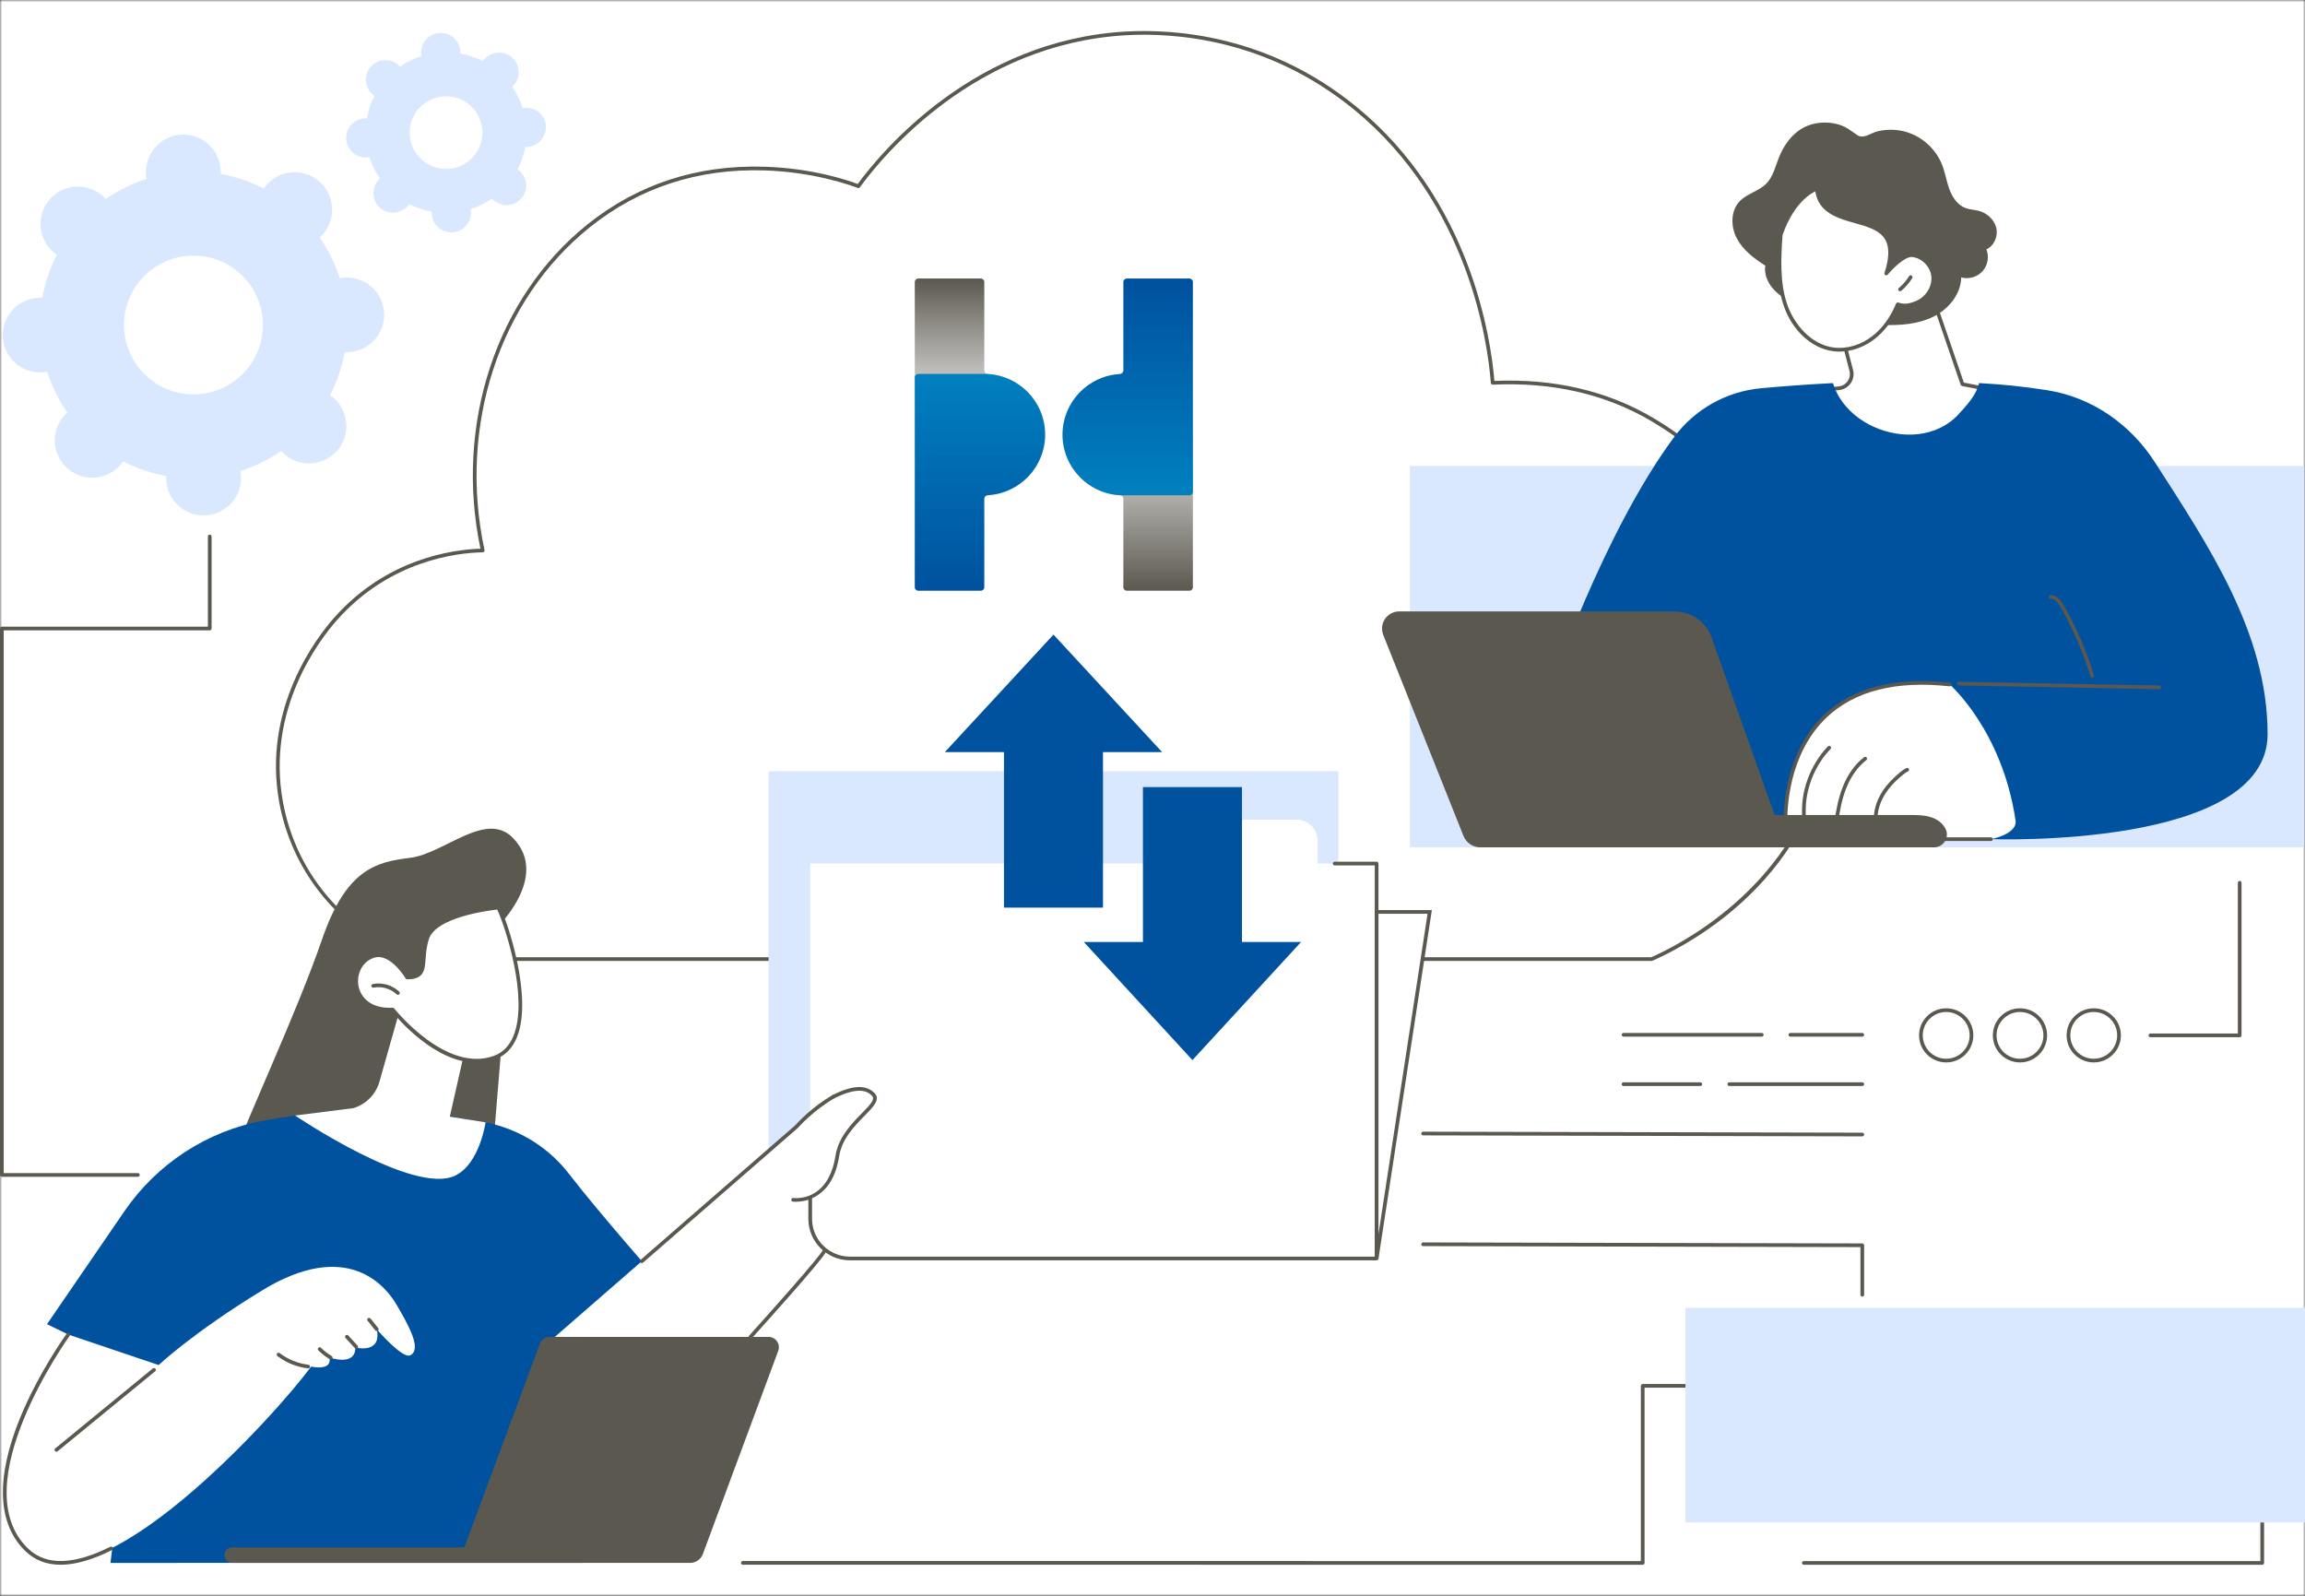
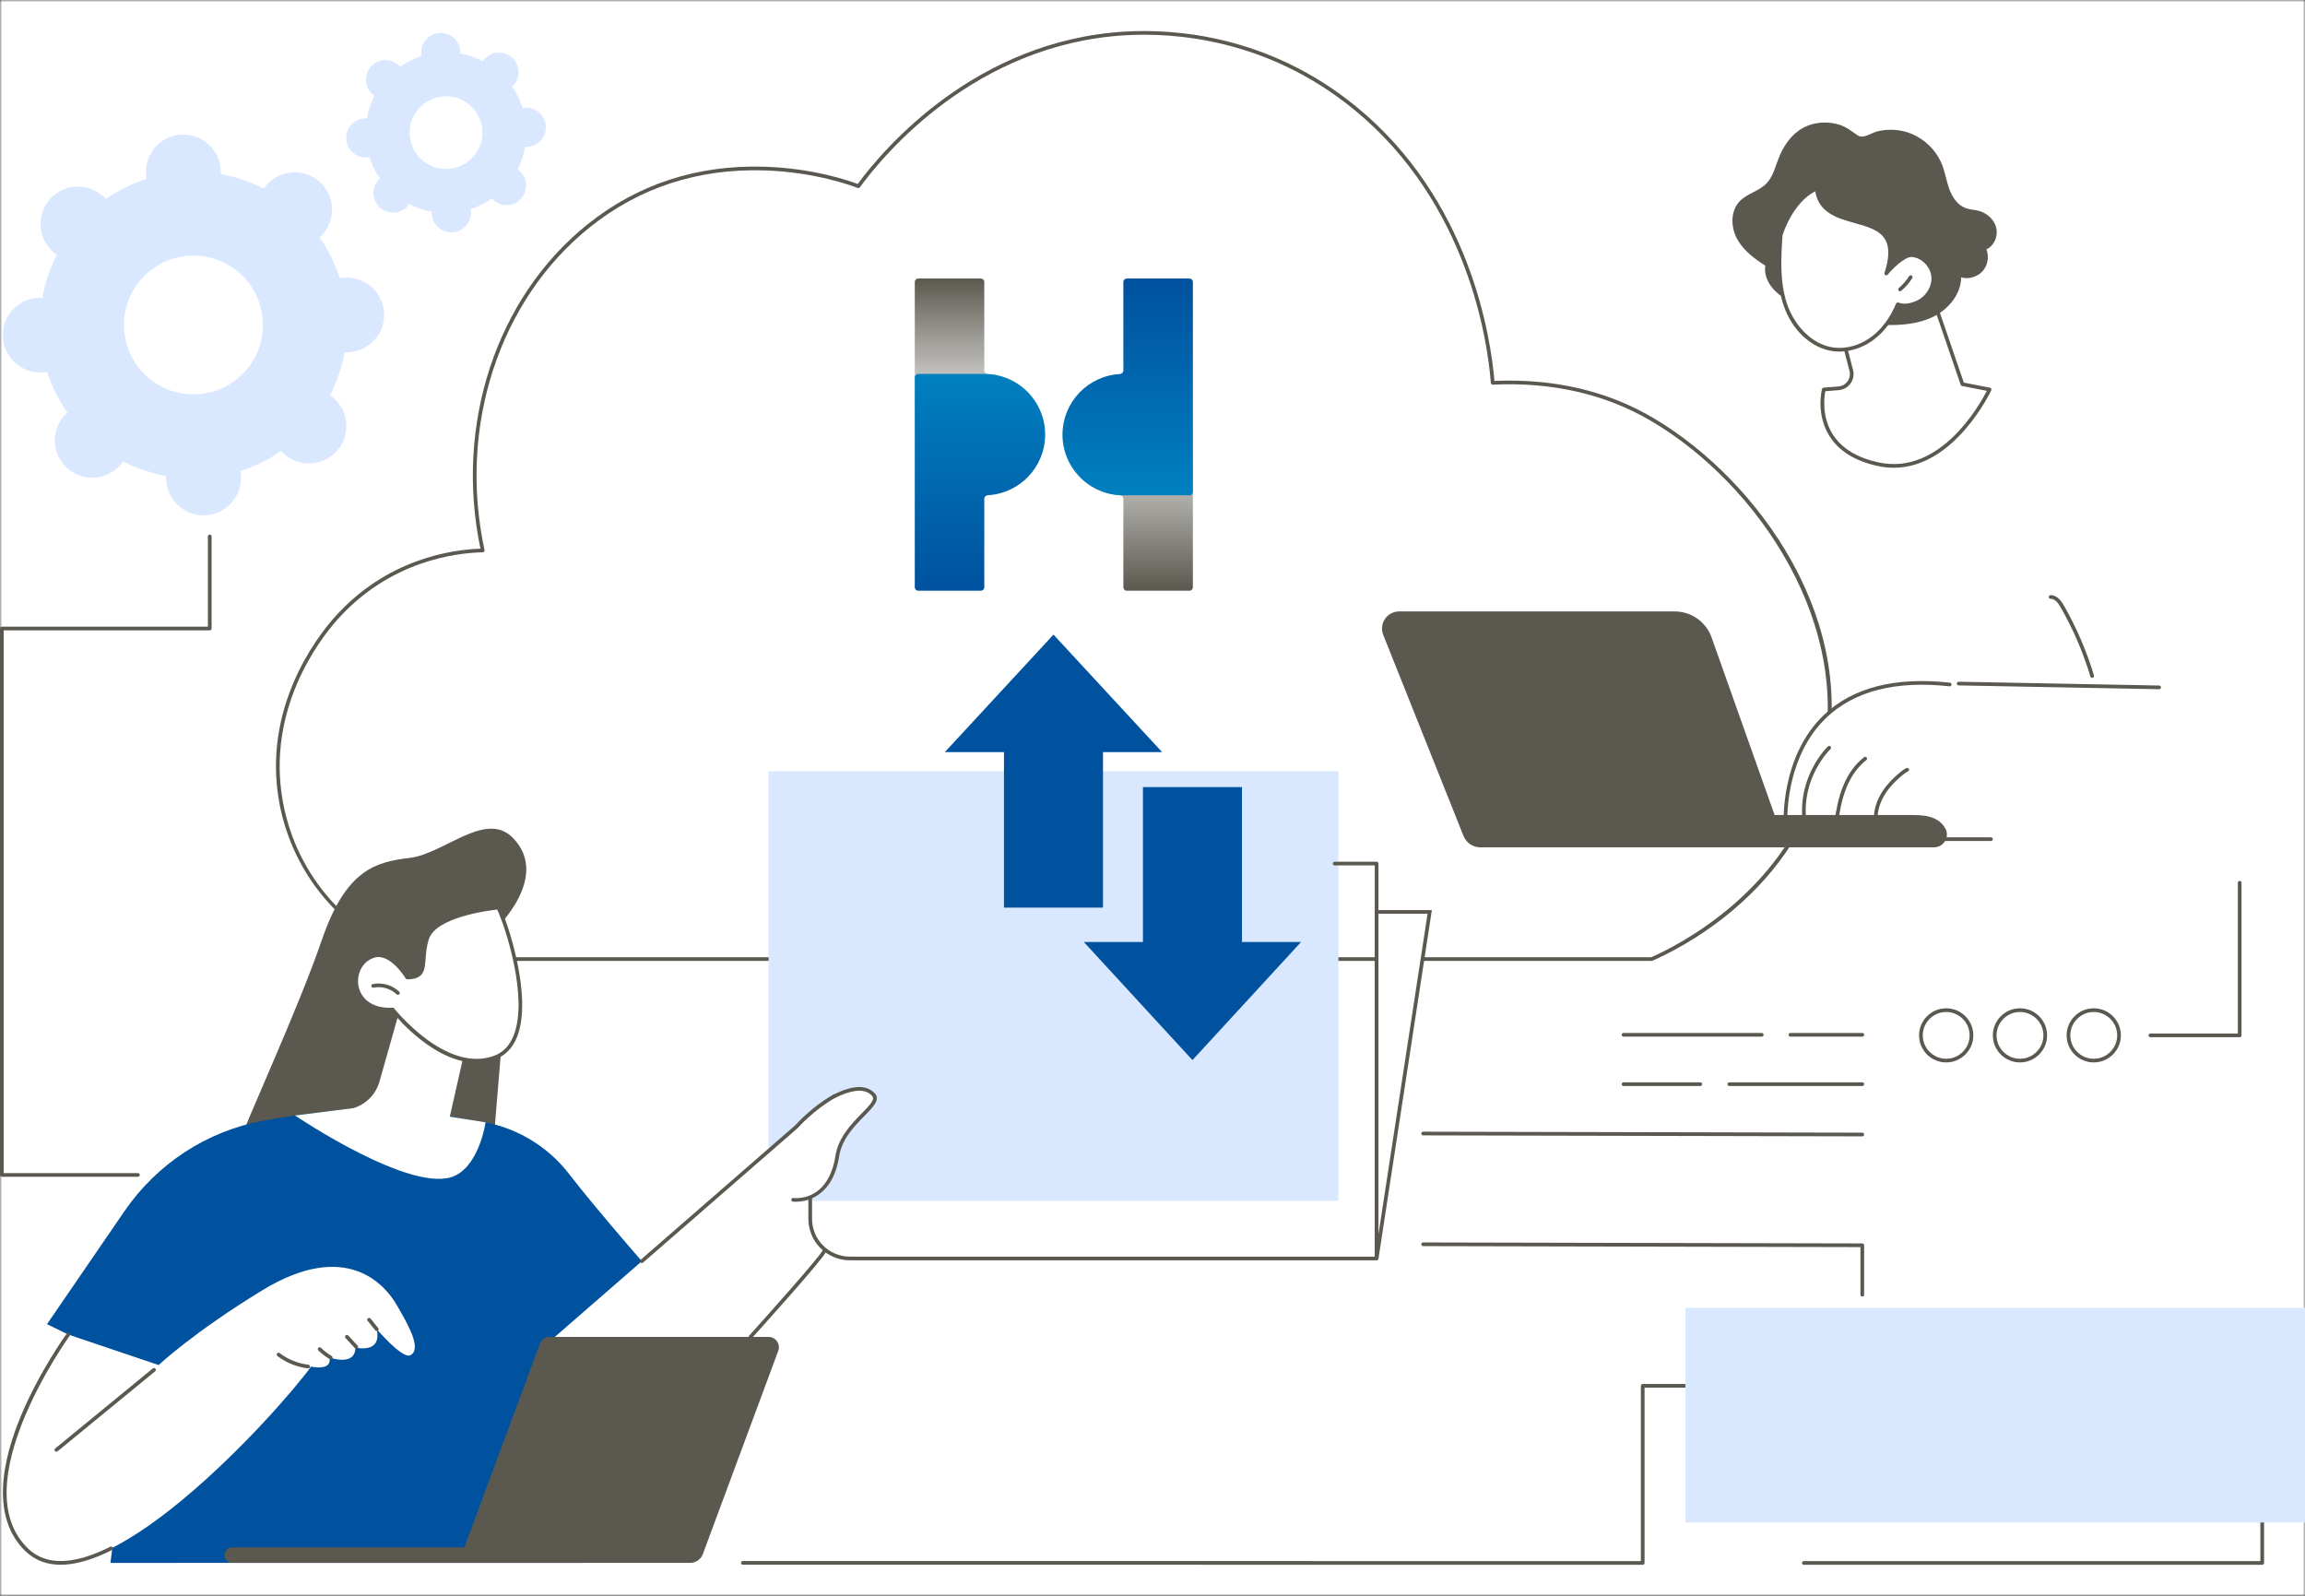
<svg xmlns="http://www.w3.org/2000/svg" width="520" height="360" viewBox="0 0 520 360" fill="none">
  <rect x="0" y="0" width="520" height="360" fill="#333333" stroke="none" />
  <mask id="mask0_2795_14451" style="mask-type:alpha" maskUnits="userSpaceOnUse" x="0" y="0" width="520" height="360">
    <rect width="520" height="360" fill="#D9D9D9" />
  </mask>
  <g mask="url(#mask0_2795_14451)">
    <rect width="520" height="360" fill="white" />
  </g>
  <g clip-path="url(#clip0_2795_14451)">
    <path d="M411.14 173.059C419.32 139.962 395.88 108.265 372.717 94.623C363.024 88.914 351.156 85.678 336.747 86.366C336.321 80.814 333.192 46.892 305.751 24.418C284.379 6.914 261.378 7.097 253.841 7.542C217.981 9.656 196.971 37.455 193.641 42.014C191.17 41.045 159.729 29.373 132.809 50.938C112.339 67.335 102.868 96.233 108.898 124.181C105.494 124.25 88.657 124.971 75.658 139.673C73.344 142.29 59.313 158.741 63.429 181.053C66.529 197.856 78.723 211.492 94.744 216.36H372.597C376.608 214.624 403.922 202.269 411.14 173.059Z" fill="white" />
    <path d="M372.598 216.775H94.744C94.703 216.775 94.662 216.769 94.623 216.757C86.672 214.341 79.516 209.742 73.929 203.457C68.323 197.151 64.551 189.429 63.019 181.126C59.083 159.791 71.459 143.791 75.346 139.396C87.172 126.02 102.034 123.989 108.386 123.777C102.523 95.764 111.976 67.091 132.548 50.611C143.881 41.533 157.291 37.161 172.406 37.608C183.283 37.932 191.352 40.7 193.494 41.509C199.329 33.602 220.055 9.115 253.817 7.125C264.784 6.477 286.149 7.823 306.016 24.095C331.757 45.177 336.332 76.248 337.132 85.93C350.526 85.361 362.569 88.16 372.929 94.263C385.369 101.59 396.711 113.282 404.046 126.341C410.088 137.096 416.293 153.949 411.546 173.157C408.488 185.532 401.554 196.356 390.936 205.328C383.173 211.889 375.642 215.495 372.764 216.741C372.711 216.764 372.655 216.775 372.598 216.775ZM94.807 215.943H372.511C377.868 213.61 403.807 200.994 410.735 172.958C418.507 141.512 396.838 109.312 372.505 94.981C362.183 88.901 350.159 86.141 336.768 86.78C336.536 86.784 336.349 86.621 336.332 86.396C335.632 77.285 331.34 45.913 305.487 24.738C285.838 8.646 264.709 7.314 253.866 7.956C220.095 9.947 199.49 34.714 193.979 42.258C193.867 42.411 193.666 42.47 193.489 42.4C192.548 42.031 183.962 38.785 172.381 38.441C157.472 37.999 144.245 42.31 133.071 51.261C112.623 67.641 103.295 96.229 109.306 124.092C109.333 124.214 109.303 124.341 109.226 124.438C109.148 124.536 109.031 124.594 108.907 124.597C102.979 124.716 87.904 126.451 75.972 139.947C72.148 144.271 59.972 160.01 63.84 180.976C66.917 197.655 78.779 211.048 94.807 215.943Z" fill="#5B584F" />
    <path d="M113.977 225.707L111.896 209.467C111.896 209.467 124.238 197.836 115.745 189.057C109.616 182.72 100.211 192.602 92.453 193.531C84.696 194.459 78.044 196.185 72.602 212.059C67.159 227.932 55.552 252.778 52.971 260.262L111.416 256.714L113.977 225.707Z" fill="#5B584F" />
    <path d="M150.057 290.572C150.057 290.572 134.709 273.111 128.467 264.949C123.306 258.199 115.631 253.835 107.188 252.821C102.314 252.235 96.248 250.123 89.29 250.032C79.883 249.91 68.964 251.054 59.394 252.821C46.645 255.174 35.386 262.57 28.062 273.256L10.604 298.727L30.398 308.368L24.916 352.582L131.494 352.574L150.057 290.572Z" fill="#00529F" />
    <path d="M35.795 307.947L15.405 301.066C15.405 301.066 -9.307 335.038 6.109 349.709C21.525 364.38 62.691 318.615 70.184 308.292C70.184 308.292 75.006 309.41 74.317 306.227C74.317 306.227 80.174 308.378 80.174 303.99C80.174 303.99 86.202 305.549 84.996 299.866C84.996 299.866 90.788 306.637 92.566 305.735C95.297 304.349 91.972 298.657 89.475 294.356C86.977 290.054 78.288 279.417 59.16 291.091C43.567 300.607 35.795 307.947 35.795 307.947Z" fill="white" />
    <path d="M13.677 352.997C10.54 352.997 7.915 352.001 5.821 350.009C-0.617 343.882 -1.042 333.41 4.591 319.726C8.812 309.472 15.006 300.905 15.069 300.82C15.204 300.634 15.465 300.593 15.651 300.728C15.838 300.863 15.879 301.123 15.744 301.309C15.499 301.646 -8.578 335.154 6.398 349.406C10.414 353.228 16.634 353.071 24.886 348.94C25.092 348.837 25.343 348.92 25.447 349.126C25.55 349.331 25.467 349.582 25.261 349.685C20.849 351.893 16.98 352.997 13.677 352.997Z" fill="#5B584F" />
    <path d="M12.718 327.502C12.598 327.502 12.478 327.451 12.396 327.35C12.249 327.173 12.275 326.91 12.453 326.764L34.477 308.708C34.655 308.562 34.918 308.588 35.065 308.766C35.211 308.943 35.185 309.206 35.007 309.352L12.983 327.408C12.905 327.471 12.812 327.502 12.718 327.502Z" fill="#5B584F" />
    <path d="M69.523 308.704C69.506 308.704 69.489 308.703 69.472 308.701C66.972 308.4 64.59 307.437 62.583 305.916C62.399 305.777 62.364 305.516 62.503 305.333C62.642 305.15 62.904 305.113 63.088 305.253C64.977 306.684 67.219 307.591 69.573 307.874C69.801 307.902 69.964 308.109 69.937 308.338C69.911 308.549 69.731 308.704 69.523 308.704Z" fill="#5B584F" />
    <path d="M74.609 306.679C74.537 306.679 74.465 306.661 74.398 306.622C73.46 306.074 72.592 305.407 71.82 304.641C71.657 304.479 71.656 304.215 71.819 304.052C71.981 303.89 72.246 303.889 72.409 304.051C73.131 304.767 73.942 305.39 74.82 305.903C75.019 306.019 75.086 306.274 74.969 306.473C74.892 306.605 74.752 306.679 74.609 306.679Z" fill="#5B584F" />
    <path d="M80.372 304.275C80.259 304.275 80.146 304.229 80.064 304.14L77.95 301.843C77.794 301.674 77.805 301.41 77.975 301.255C78.145 301.098 78.409 301.11 78.565 301.279L80.679 303.576C80.835 303.746 80.823 304.009 80.654 304.165C80.574 304.238 80.472 304.275 80.372 304.275Z" fill="#5B584F" />
    <path d="M84.997 300.284C84.88 300.284 84.763 300.235 84.68 300.139C84.383 299.794 84.149 299.489 83.923 299.193C83.648 298.834 83.364 298.463 82.947 297.993C82.794 297.821 82.81 297.557 82.983 297.405C83.155 297.253 83.419 297.269 83.572 297.441C84.008 297.933 84.302 298.317 84.586 298.687C84.816 298.987 85.032 299.269 85.314 299.597C85.464 299.771 85.444 300.034 85.269 300.184C85.19 300.251 85.094 300.284 84.997 300.284Z" fill="#5B584F" />
    <path d="M121.717 304.6L179.681 254.17C179.681 254.17 188.903 243.949 195.148 245.803C202.587 248.012 189.764 253.161 188.9 260.78C188.036 268.398 188.324 278.596 188.324 278.596C188.324 278.596 158.457 321.423 135.314 321.924C126.671 322.111 121.717 304.6 121.717 304.6Z" fill="white" />
    <path d="M169.31 302.013C169.21 302.013 169.11 301.977 169.03 301.905C168.859 301.751 168.846 301.488 169 301.317C173.398 296.454 184.953 283.511 185.604 282.037C185.697 281.827 185.944 281.732 186.154 281.824C186.365 281.917 186.461 282.162 186.368 282.373C185.544 284.239 171.247 300.076 169.62 301.875C169.537 301.966 169.424 302.013 169.31 302.013Z" fill="#5B584F" />
    <path d="M301.94 173.992H173.385V270.889H301.94V173.992Z" fill="#D9E8FF" />
-     <path d="M297.266 194.817V189.665C297.266 187.039 295.132 184.91 292.5 184.91H264.265C261.633 184.91 259.5 187.039 259.5 189.665V194.817H182.781V274.966C182.781 279.901 186.791 283.902 191.737 283.902H310.561V194.817H297.266Z" fill="white" />
    <path d="M310.56 284.32H191.736C186.568 284.32 182.363 280.124 182.363 274.967V265.233C182.363 265.002 182.55 264.816 182.781 264.816C183.011 264.816 183.198 265.002 183.198 265.233V274.967C183.198 279.665 187.028 283.487 191.736 283.487H310.143V195.235H301.097C300.867 195.235 300.68 195.049 300.68 194.819C300.68 194.589 300.867 194.402 301.097 194.402H310.56C310.791 194.402 310.978 194.589 310.978 194.819V283.903C310.978 284.134 310.791 284.32 310.56 284.32Z" fill="#5B584F" />
    <path d="M310.561 205.73V283.905L322.538 205.73H310.561Z" fill="white" />
    <path d="M310.972 283.966L310.143 283.903V205.312H323.023L310.972 283.966ZM310.977 206.145V278.424L322.051 206.145H310.977Z" fill="#5B584F" />
    <path d="M168.658 270.111C171.732 270.838 173.81 270.944 175.788 271.105C178.505 271.327 181.733 270.44 184.132 269.375C185.696 268.679 186.408 267.19 187.334 265.788C187.429 263.79 188.685 262.656 188.898 260.78C189.763 253.161 202.601 247.961 195.146 245.803C188.742 243.949 179.679 254.17 179.679 254.17L164.43 267.437C164.602 268.385 167.722 269.889 168.658 270.111Z" fill="white" />
    <path d="M179.512 271.11C179.121 271.11 178.887 271.081 178.873 271.079C178.645 271.048 178.486 270.838 178.518 270.61C178.549 270.383 178.758 270.223 178.987 270.254C179.307 270.296 186.84 271.188 188.485 260.717C189.144 256.525 192.203 253.411 194.437 251.138C196.398 249.141 197.47 247.974 196.71 247.192C195.696 246.15 193.725 245.069 188.336 247.703C188.129 247.804 187.879 247.718 187.778 247.512C187.676 247.305 187.762 247.056 187.969 246.954C192.442 244.768 195.41 244.659 197.309 246.612C198.674 248.015 197.067 249.65 195.033 251.721C192.758 254.036 189.927 256.918 189.31 260.846C187.821 270.325 181.545 271.11 179.512 271.11Z" fill="#5B584F" />
    <path d="M144.791 284.944C144.674 284.944 144.558 284.895 144.476 284.801C144.324 284.628 144.342 284.365 144.516 284.213L179.384 253.878C179.702 253.519 183.175 249.663 187.948 246.968C188.149 246.855 188.404 246.925 188.517 247.125C188.63 247.326 188.56 247.58 188.359 247.693C183.583 250.389 180.029 254.407 179.993 254.448C179.981 254.462 179.968 254.475 179.954 254.487L145.065 284.841C144.986 284.91 144.888 284.944 144.791 284.944Z" fill="#5B584F" />
    <path d="M101.475 251.909L109.547 253.192C109.547 253.192 108.214 262.568 102.681 265.219C93.263 269.733 66.561 251.65 66.561 251.65L79.742 249.984C82.59 249.114 84.801 246.858 85.611 243.995L90.963 225.094L105.847 232.558L101.475 251.909Z" fill="white" />
    <path d="M91.867 220.51C91.867 220.51 88.26 214.424 84.31 215.653C78.291 217.525 78.68 228.27 88.6 227.753C88.6 227.753 100.336 242.73 111.597 238.573C122.858 234.416 114.599 209.088 112.415 204.746C112.415 204.746 98.151 206.04 96.34 211.764C94.746 216.799 96.951 220.51 91.867 220.51Z" fill="white" />
    <path d="M107.437 239.727C98.099 239.727 89.629 229.688 88.407 228.176C83.028 228.377 80.556 225.4 80.038 222.518C79.46 219.292 81.243 216.169 84.187 215.253C88.019 214.062 91.398 218.985 92.099 220.089C94.901 220.023 95 218.716 95.191 216.177C95.286 214.912 95.405 213.336 95.943 211.638C97.816 205.717 111.784 204.384 112.378 204.33C112.547 204.315 112.712 204.405 112.789 204.558C114.551 208.062 120.198 224.938 116.657 233.897C115.659 236.422 114.005 238.127 111.743 238.962C110.302 239.494 108.859 239.727 107.437 239.727ZM88.601 227.335C88.729 227.335 88.85 227.393 88.93 227.495C89.045 227.642 100.612 242.182 111.453 238.181C113.484 237.431 114.973 235.887 115.881 233.591C119.241 225.089 114.022 209.124 112.168 205.189C110.166 205.41 98.309 206.927 96.739 211.888C96.23 213.495 96.12 214.953 96.023 216.24C95.826 218.858 95.67 220.925 91.868 220.925C91.72 220.925 91.584 220.847 91.509 220.721C91.474 220.663 88.024 214.93 84.435 216.049C81.538 216.949 80.431 219.979 80.86 222.371C81.321 224.942 83.592 227.598 88.579 227.335C88.586 227.335 88.594 227.335 88.601 227.335Z" fill="#5B584F" />
    <path d="M89.772 224.428C89.669 224.428 89.566 224.391 89.485 224.314C88.116 223.017 86.117 222.441 84.267 222.809C84.04 222.854 83.821 222.707 83.776 222.483C83.731 222.257 83.877 222.038 84.103 221.992C86.214 221.571 88.497 222.23 90.059 223.71C90.227 223.868 90.233 224.132 90.075 224.299C89.993 224.385 89.883 224.428 89.772 224.428Z" fill="#5B584F" />
    <path d="M121.803 303.121L104.754 349.072H52.39C51.657 349.072 51.001 349.528 50.746 350.215C50.321 351.359 51.169 352.576 52.39 352.576H155.694C156.974 352.576 158.12 351.78 158.565 350.58L175.571 304.744C176.137 303.219 175.007 301.598 173.379 301.598H123.994C123.017 301.598 122.142 302.205 121.803 303.121Z" fill="#5B584F" />
    <path d="M280.183 212.502V177.559H257.844V212.502H244.504L269.013 239.153L293.523 212.502H280.183Z" fill="#00529F" />
    <path d="M248.831 169.672V204.759H226.492V169.672H213.152L237.662 143.164L262.171 169.672H248.831Z" fill="#00529F" />
-     <path d="M519.79 105.109H318.066V191.157H519.79V105.109Z" fill="#D9E8FF" />
    <path d="M433.808 60.679L442.72 86.677L448.847 87.866C448.847 87.866 439.497 108.12 423.738 104.727C407.979 101.334 411.445 87.866 411.445 87.866L414.778 87.597C416.774 87.436 418.142 85.519 417.642 83.584L413.895 69.103C413.895 69.103 429.165 56.823 433.808 60.679Z" fill="white" />
    <path d="M427.239 105.523C426.082 105.523 424.884 105.4 423.649 105.134C418.488 104.023 414.799 101.729 412.686 98.316C409.639 93.397 410.981 87.99 411.039 87.763C411.084 87.591 411.233 87.466 411.41 87.451L414.744 87.182C415.572 87.115 416.324 86.689 416.805 86.014C417.287 85.338 417.445 84.491 417.237 83.688L413.49 69.207C413.449 69.049 413.504 68.882 413.632 68.779C414.267 68.269 429.226 56.333 434.074 60.359C434.133 60.408 434.177 60.472 434.202 60.545L443.036 86.314L448.926 87.458C449.052 87.482 449.159 87.563 449.218 87.676C449.276 87.79 449.279 87.924 449.225 88.04C449.138 88.23 440.982 105.523 427.239 105.523ZM411.787 88.256C411.562 89.417 410.922 93.892 413.401 97.886C415.391 101.095 418.898 103.26 423.825 104.32C437.726 107.316 446.688 91.19 448.23 88.171L442.639 87.086C442.493 87.058 442.372 86.953 442.324 86.812L433.451 60.929C429.824 58.191 418.67 65.841 414.365 69.26L418.045 83.48C418.314 84.521 418.111 85.621 417.485 86.497C416.86 87.373 415.885 87.925 414.811 88.012L411.787 88.256Z" fill="#5B584F" />
    <path d="M430.082 29.78C433.695 30.86 436.747 33.663 438.124 37.164C438.832 38.963 439.112 40.904 439.783 42.715C440.455 44.528 441.646 46.3 443.469 46.954C444.381 47.282 445.374 47.301 446.314 47.538C448.202 48.012 449.871 49.477 450.34 51.362C450.809 53.246 449.898 55.451 448.125 56.255C448.785 57.884 448.434 59.874 447.258 61.183C446.082 62.492 444.137 63.055 442.441 62.579C442.379 66.36 439.616 69.714 436.228 71.412C432.841 73.11 428.925 73.41 425.135 73.319C417.955 73.148 410.735 71.648 404.375 68.32C402.731 67.459 401.121 66.456 399.918 65.046C398.714 63.636 397.956 61.757 398.24 59.927C395.709 58.32 393.222 56.427 391.822 53.78C390.423 51.133 390.393 47.563 392.468 45.401C394.144 43.653 396.803 43.132 398.495 41.399C399.963 39.894 400.467 37.733 401.223 35.773C402.17 33.32 403.643 31.002 405.78 29.464C408.387 27.587 411.886 27.2 414.925 28.129C416.577 28.633 417.667 29.589 419.058 30.519C420.403 31.419 422.102 29.977 423.537 29.631C425.682 29.115 427.965 29.148 430.082 29.78Z" fill="#5B584F" />
    <path d="M428.136 68.651C426.93 71.559 425.108 74.261 422.61 76.185C420.113 78.108 416.904 79.199 413.77 78.836C408.526 78.228 404.421 73.684 402.748 68.689C401.075 63.695 401.363 58.285 401.716 53.031C401.716 53.031 403.968 45.136 409.848 42.535C410.966 54.017 430.765 45.55 425.532 61.699C425.532 61.699 429.151 57.32 431.442 57.568C433.918 57.836 435.997 60.067 436.133 62.547C436.269 65.027 434.579 67.45 432.258 68.352C430.948 68.862 429.679 69.201 428.136 68.651Z" fill="white" />
    <path d="M414.972 79.319C414.552 79.319 414.135 79.296 413.722 79.248C408.743 78.671 404.28 74.578 402.352 68.82C400.59 63.56 400.983 57.706 401.299 53.002C401.301 52.973 401.306 52.944 401.314 52.916C401.408 52.586 403.689 44.802 409.678 42.153C409.801 42.099 409.942 42.107 410.058 42.174C410.173 42.241 410.25 42.36 410.263 42.493C410.731 47.299 414.578 48.379 418.651 49.523C421.641 50.363 424.732 51.231 426.098 53.775C426.947 55.356 427.054 57.438 426.416 60.106C427.73 58.774 429.838 56.976 431.486 57.153C434.132 57.439 436.403 59.848 436.549 62.523C436.692 65.136 434.951 67.75 432.409 68.738C431.28 69.177 429.955 69.599 428.371 69.161C427.043 72.22 425.144 74.757 422.864 76.513C420.506 78.328 417.69 79.319 414.972 79.319ZM402.129 53.104C401.818 57.727 401.439 63.469 403.143 68.556C404.64 73.024 408.521 77.807 413.818 78.421C416.692 78.756 419.803 77.818 422.354 75.853C424.606 74.12 426.471 71.573 427.749 68.49C427.834 68.286 428.065 68.181 428.275 68.257C429.611 68.733 430.731 68.497 432.106 67.962C434.321 67.101 435.84 64.832 435.716 62.568C435.591 60.283 433.653 58.225 431.396 57.98C429.704 57.8 426.82 60.792 425.853 61.962C425.726 62.116 425.506 62.158 425.331 62.062C425.155 61.967 425.072 61.76 425.134 61.569C426.198 58.285 426.273 55.864 425.362 54.169C424.164 51.936 421.376 51.154 418.425 50.325C414.603 49.252 410.29 48.041 409.507 43.158C404.455 45.763 402.307 52.519 402.129 53.104Z" fill="#5B584F" />
    <path d="M428.644 65.698C428.525 65.698 428.406 65.647 428.324 65.549C428.176 65.373 428.199 65.11 428.376 64.962C429.285 64.203 430.062 63.308 430.687 62.303C430.808 62.108 431.065 62.046 431.261 62.169C431.457 62.29 431.518 62.547 431.396 62.742C430.725 63.823 429.889 64.784 428.912 65.601C428.834 65.666 428.739 65.698 428.644 65.698Z" fill="#5B584F" />
-     <path d="M377.695 98.579C382.357 92.296 389.481 88.302 397.283 87.584C401.727 87.176 407.298 86.741 413.512 86.424C413.854 87.54 414.332 88.621 414.953 89.64C416.753 92.598 419.574 94.874 422.718 96.287C425.863 97.701 429.383 98.341 432.82 97.927C436.185 97.522 439.388 96.092 441.713 93.591C443.609 91.553 445.884 89.09 446.467 86.418C452.104 86.737 456.547 87.202 461.838 88.029C471.937 89.608 480.633 95.71 486.149 104.297C498.182 123.031 511.562 142.809 511.562 165.623C511.562 191.563 449.154 189.31 449.154 189.31H388.308L349.4 156.326C349.4 156.326 361.51 120.39 377.695 98.579Z" fill="#00529F" />
    <path d="M454.703 185.09C455.162 188.185 449.155 189.307 449.155 189.307H430.538L402.814 185.751C402.814 185.751 400.65 150.11 439.846 154.416C439.846 154.416 451.673 164.682 454.703 185.09Z" fill="white" />
    <path d="M449.154 189.726H430.537C430.519 189.726 430.501 189.724 430.484 189.722L402.76 186.166C402.562 186.141 402.409 185.978 402.397 185.778C402.388 185.628 401.6 170.659 411.493 161.262C417.991 155.09 427.546 152.649 439.89 154.004C440.12 154.029 440.285 154.235 440.26 154.463C440.234 154.692 440.027 154.854 439.799 154.832C427.713 153.504 418.385 155.869 412.074 161.86C403.284 170.205 403.167 183.122 403.218 185.385L430.564 188.893H449.154C449.384 188.893 449.571 189.079 449.571 189.309C449.571 189.539 449.384 189.726 449.154 189.726Z" fill="#5B584F" />
    <path d="M423.232 186.307C423.029 186.307 422.85 186.157 422.82 185.951C422.507 183.808 423.004 181.439 424.219 179.279C425.219 177.504 426.687 175.838 428.708 174.186C429.099 173.866 429.561 173.505 430.093 173.273C430.304 173.181 430.55 173.277 430.643 173.488C430.735 173.699 430.639 173.944 430.428 174.036C429.993 174.226 429.601 174.532 429.237 174.83C427.298 176.415 425.895 178.004 424.947 179.687C423.821 181.687 423.359 183.869 423.646 185.83C423.679 186.058 423.521 186.269 423.293 186.302C423.273 186.306 423.253 186.307 423.232 186.307Z" fill="#5B584F" />
    <path d="M414.272 185.797C414.252 185.797 414.232 185.796 414.212 185.793C413.984 185.761 413.825 185.55 413.858 185.322C414.2 182.916 414.692 180.097 415.756 177.439C416.873 174.644 418.523 172.356 420.527 170.821C420.709 170.68 420.971 170.715 421.112 170.897C421.252 171.08 421.218 171.341 421.035 171.481C419.15 172.926 417.593 175.092 416.531 177.748C415.5 180.324 415.019 183.082 414.684 185.44C414.655 185.647 414.476 185.797 414.272 185.797Z" fill="#5B584F" />
    <path d="M407.093 185.797C406.885 185.797 406.705 185.641 406.679 185.43C405.428 174.973 412.317 168.442 412.387 168.377C412.556 168.221 412.819 168.23 412.977 168.398C413.134 168.566 413.124 168.83 412.956 168.986C412.889 169.049 406.309 175.307 407.508 185.331C407.535 185.559 407.372 185.767 407.143 185.794C407.126 185.796 407.109 185.797 407.093 185.797Z" fill="#5B584F" />
    <path d="M335.114 191.158H436.238C436.837 191.158 437.436 191.005 437.93 190.666C439.086 189.872 439.488 188.453 439.031 187.233C437.838 184.738 435.373 183.859 431.73 183.859H328.479L329.818 187.493C330.645 189.697 332.755 191.158 335.114 191.158Z" fill="#5B584F" />
    <path d="M330.169 188.597L312.091 143.328C311.722 142.404 311.667 141.367 312.022 140.437C312.607 138.899 314.063 137.934 315.646 137.934H377.796C381.541 137.934 384.88 140.288 386.13 143.811L402.934 191.158H333.955C332.287 191.158 330.787 190.144 330.169 188.597Z" fill="#5B584F" />
    <path d="M487.088 155.482H487.08L441.866 154.626C441.636 154.621 441.453 154.431 441.457 154.202C441.462 153.974 441.647 153.793 441.874 153.793H441.882L487.096 154.649C487.326 154.654 487.51 154.844 487.505 155.074C487.501 155.301 487.315 155.482 487.088 155.482Z" fill="#5B584F" />
    <path d="M471.991 152.921C471.811 152.921 471.645 152.805 471.591 152.625C469.961 147.208 467.712 141.97 464.906 137.055C464.128 135.692 463.403 135.068 462.628 135.095C462.399 135.109 462.205 134.923 462.197 134.692C462.19 134.463 462.37 134.27 462.601 134.263C464.08 134.223 465.035 135.598 465.632 136.643C468.468 141.612 470.742 146.908 472.39 152.385C472.457 152.605 472.332 152.837 472.111 152.904C472.071 152.915 472.03 152.921 471.991 152.921Z" fill="#5B584F" />
    <path d="M32.943 39.342C32.966 39.689 33.015 40.026 33.078 40.358C29.753 41.419 26.657 42.96 23.867 44.9C23.641 44.648 23.403 44.403 23.142 44.175C19.637 41.108 14.305 41.46 11.233 44.961C8.162 48.461 8.514 53.785 12.019 56.852C12.28 57.08 12.555 57.284 12.834 57.475C11.275 60.491 10.153 63.758 9.537 67.189C9.199 67.171 8.857 67.166 8.511 67.189C3.86 67.496 0.339 71.509 0.646 76.153C0.952 80.796 4.971 84.312 9.622 84.005C9.969 83.982 10.307 83.933 10.64 83.87C11.701 87.19 13.244 90.281 15.187 93.067C14.934 93.292 14.69 93.53 14.461 93.791C11.389 97.292 11.741 102.615 15.246 105.682C18.752 108.749 24.084 108.397 27.155 104.896C27.384 104.635 27.588 104.362 27.779 104.082C30.799 105.639 34.072 106.759 37.507 107.374C37.489 107.711 37.484 108.052 37.507 108.398C37.814 113.042 41.833 116.558 46.483 116.251C51.134 115.944 54.655 111.931 54.348 107.287C54.325 106.94 54.276 106.603 54.213 106.271C57.538 105.21 60.634 103.67 63.424 101.729C63.65 101.981 63.888 102.226 64.149 102.454C67.654 105.521 72.986 105.169 76.058 101.668C79.129 98.168 78.777 92.844 75.272 89.777C75.011 89.549 74.737 89.345 74.457 89.154C76.016 86.138 77.138 82.871 77.754 79.44C78.092 79.459 78.434 79.463 78.78 79.441C83.431 79.133 86.953 75.12 86.646 70.476C86.339 65.832 82.32 62.317 77.669 62.624C77.322 62.647 76.984 62.696 76.652 62.759C75.59 59.439 74.047 56.348 72.105 53.562C72.357 53.337 72.602 53.099 72.83 52.838C75.902 49.337 75.55 44.014 72.044 40.947C68.539 37.88 63.207 38.232 60.136 41.733C59.907 41.994 59.703 42.267 59.512 42.547C56.492 40.99 53.219 39.87 49.784 39.255C49.802 38.918 49.807 38.577 49.784 38.231C49.477 33.587 45.459 30.071 40.808 30.378C36.157 30.685 32.636 34.699 32.943 39.342ZM59.284 72.282C59.854 80.906 53.314 88.359 44.678 88.93C36.041 89.5 28.577 82.97 28.007 74.347C27.437 65.723 33.977 58.27 42.614 57.699C51.25 57.129 58.714 63.659 59.284 72.282Z" fill="#D9E8FF" />
    <path d="M95.018 12.123C95.03 12.304 95.056 12.481 95.089 12.655C93.347 13.21 91.726 14.018 90.264 15.034C90.146 14.902 90.021 14.774 89.885 14.654C88.049 13.048 85.256 13.232 83.647 15.066C82.038 16.899 82.223 19.688 84.059 21.294C84.196 21.414 84.339 21.52 84.486 21.62C83.669 23.2 83.081 24.912 82.759 26.708C82.582 26.699 82.403 26.696 82.221 26.708C79.785 26.869 77.941 28.971 78.102 31.403C78.262 33.836 80.367 35.677 82.803 35.516C82.985 35.504 83.162 35.478 83.336 35.445C83.892 37.184 84.7 38.803 85.718 40.262C85.586 40.38 85.457 40.505 85.338 40.642C83.729 42.475 83.913 45.264 85.749 46.87C87.585 48.476 90.378 48.292 91.987 46.458C92.106 46.321 92.213 46.178 92.313 46.032C93.895 46.847 95.609 47.434 97.409 47.756C97.399 47.933 97.396 48.111 97.408 48.292C97.569 50.725 99.674 52.566 102.11 52.406C104.546 52.245 106.39 50.143 106.23 47.71C106.218 47.529 106.191 47.352 106.159 47.178C107.9 46.623 109.522 45.816 110.983 44.8C111.101 44.931 111.226 45.06 111.363 45.179C113.199 46.785 115.992 46.601 117.6 44.768C119.209 42.934 119.025 40.145 117.189 38.539C117.052 38.42 116.908 38.313 116.762 38.213C117.578 36.633 118.166 34.922 118.489 33.125C118.666 33.135 118.845 33.137 119.026 33.125C121.462 32.965 123.307 30.862 123.146 28.43C122.985 25.998 120.88 24.156 118.444 24.317C118.263 24.329 118.086 24.355 117.911 24.388C117.355 22.649 116.547 21.03 115.53 19.571C115.662 19.453 115.79 19.328 115.91 19.192C117.519 17.358 117.334 14.57 115.498 12.963C113.662 11.357 110.87 11.542 109.261 13.375C109.141 13.512 109.034 13.655 108.934 13.802C107.352 12.986 105.638 12.399 103.839 12.078C103.849 11.901 103.851 11.722 103.839 11.541C103.678 9.108 101.573 7.267 99.137 7.428C96.701 7.589 94.857 9.691 95.018 12.123ZM108.815 29.376C109.113 33.893 105.688 37.797 101.164 38.095C96.641 38.394 92.731 34.974 92.433 30.457C92.134 25.94 95.559 22.037 100.083 21.738C104.607 21.439 108.516 24.859 108.815 29.376Z" fill="#D9E8FF" />
    <path d="M472.344 239.264C475.494 239.264 478.047 236.716 478.047 233.573C478.047 230.431 475.494 227.883 472.344 227.883C469.194 227.883 466.641 230.431 466.641 233.573C466.641 236.716 469.194 239.264 472.344 239.264Z" fill="white" />
    <path d="M472.343 239.679C468.968 239.679 466.223 236.939 466.223 233.572C466.223 230.204 468.968 227.465 472.343 227.465C475.718 227.465 478.464 230.204 478.464 233.572C478.464 236.939 475.718 239.679 472.343 239.679ZM472.343 228.298C469.429 228.298 467.057 230.664 467.057 233.572C467.057 236.48 469.429 238.846 472.343 238.846C475.258 238.846 477.629 236.48 477.629 233.572C477.629 230.664 475.258 228.298 472.343 228.298Z" fill="#5B584F" />
-     <path d="M455.699 239.264C458.849 239.264 461.402 236.716 461.402 233.573C461.402 230.431 458.849 227.883 455.699 227.883C452.549 227.883 449.996 230.431 449.996 233.573C449.996 236.716 452.549 239.264 455.699 239.264Z" fill="white" />
    <path d="M455.699 239.679C452.324 239.679 449.578 236.939 449.578 233.572C449.578 230.204 452.324 227.465 455.699 227.465C459.074 227.465 461.819 230.204 461.819 233.572C461.819 236.939 459.074 239.679 455.699 239.679ZM455.699 228.298C452.784 228.298 450.413 230.664 450.413 233.572C450.413 236.48 452.784 238.846 455.699 238.846C458.613 238.846 460.985 236.48 460.985 233.572C460.985 230.664 458.613 228.298 455.699 228.298Z" fill="#5B584F" />
    <path d="M439.057 239.264C442.206 239.264 444.76 236.716 444.76 233.573C444.76 230.431 442.206 227.883 439.057 227.883C435.907 227.883 433.354 230.431 433.354 233.573C433.354 236.716 435.907 239.264 439.057 239.264Z" fill="white" />
    <path d="M439.056 239.679C435.681 239.679 432.936 236.939 432.936 233.572C432.936 230.204 435.681 227.465 439.056 227.465C442.431 227.465 445.177 230.204 445.177 233.572C445.177 236.939 442.431 239.679 439.056 239.679ZM439.056 228.298C436.141 228.298 433.77 230.664 433.77 233.572C433.77 236.48 436.141 238.846 439.056 238.846C441.971 238.846 444.342 236.48 444.342 233.572C444.342 230.664 441.971 228.298 439.056 228.298Z" fill="#5B584F" />
    <path d="M505.263 233.988H485.12C484.89 233.988 484.703 233.802 484.703 233.572C484.703 233.341 484.89 233.155 485.12 233.155H504.846V199.147C504.846 198.917 505.033 198.73 505.263 198.73C505.493 198.73 505.68 198.917 505.68 199.147V233.572C505.68 233.802 505.493 233.988 505.263 233.988Z" fill="#5B584F" />
    <path d="M397.451 233.864H366.267C366.036 233.864 365.85 233.678 365.85 233.448C365.85 233.218 366.036 233.031 366.267 233.031H397.451C397.681 233.031 397.868 233.218 397.868 233.448C397.868 233.678 397.681 233.864 397.451 233.864Z" fill="#5B584F" />
    <path d="M420.129 233.864H403.902C403.671 233.864 403.484 233.678 403.484 233.448C403.484 233.218 403.671 233.031 403.902 233.031H420.129C420.36 233.031 420.547 233.218 420.547 233.448C420.547 233.678 420.36 233.864 420.129 233.864Z" fill="#5B584F" />
    <path d="M383.582 245.001H366.267C366.036 245.001 365.85 244.815 365.85 244.584C365.85 244.354 366.036 244.168 366.267 244.168H383.582C383.812 244.168 383.999 244.354 383.999 244.584C383.999 244.815 383.812 245.001 383.582 245.001Z" fill="#5B584F" />
    <path d="M420.13 245.001H390.13C389.9 245.001 389.713 244.815 389.713 244.584C389.713 244.354 389.9 244.168 390.13 244.168H420.13C420.361 244.168 420.548 244.354 420.548 244.584C420.548 244.815 420.361 245.001 420.13 245.001Z" fill="#5B584F" />
    <path d="M420.13 256.356H420.129L321.051 256.134C320.821 256.133 320.634 255.946 320.635 255.716C320.635 255.487 320.822 255.301 321.052 255.301H321.053L420.131 255.524C420.361 255.524 420.548 255.711 420.547 255.941C420.547 256.171 420.36 256.356 420.13 256.356Z" fill="#5B584F" />
    <path d="M31.109 265.474H0.417C0.187 265.474 0 265.288 0 265.058V141.787C0 141.557 0.187 141.371 0.417 141.371H46.901V121.03C46.901 120.8 47.088 120.613 47.319 120.613C47.549 120.613 47.736 120.8 47.736 121.03V141.787C47.736 142.017 47.549 142.203 47.319 142.203H0.835V264.641H31.109C31.339 264.641 31.526 264.827 31.526 265.058C31.526 265.288 31.339 265.474 31.109 265.474Z" fill="#5B584F" />
    <path d="M510.35 353.001H406.943C406.712 353.001 406.526 352.814 406.526 352.584C406.526 352.354 406.712 352.168 406.943 352.168H509.933V313.059H371.007V352.584C371.007 352.695 370.963 352.801 370.884 352.879C370.806 352.957 370.7 353.001 370.589 353.001L167.579 352.992C167.349 352.992 167.162 352.806 167.162 352.576C167.162 352.346 167.349 352.159 167.579 352.159L370.172 352.168V312.643C370.172 312.413 370.359 312.227 370.589 312.227H510.35C510.581 312.227 510.768 312.413 510.768 312.643V352.584C510.768 352.814 510.581 353.001 510.35 353.001Z" fill="#5B584F" />
    <path d="M519.999 295.031H380.238V343.466H519.999V295.031Z" fill="#D9E8FF" />
    <path d="M420.128 292.502C419.898 292.502 419.711 292.316 419.711 292.086V281.34L321.049 281.118C320.819 281.118 320.632 280.931 320.633 280.701C320.633 280.471 320.82 280.285 321.05 280.285H321.051L420.129 280.508C420.359 280.508 420.545 280.695 420.545 280.924V292.086C420.545 292.316 420.358 292.502 420.128 292.502Z" fill="#5B584F" />
    <path d="M253.425 112.525C253.425 112.09 253.067 111.745 252.631 111.72C245.421 111.31 239.701 105.346 239.701 98.049C239.701 90.486 245.845 84.356 253.425 84.356H268.325C268.758 84.356 269.109 84.706 269.109 85.138V109.787V132.479C269.109 132.911 268.758 133.262 268.325 133.262H254.209C253.776 133.262 253.425 132.911 253.425 132.479V112.525Z" fill="url(#paint0_linear_2795_14451)" />
    <path d="M222.055 83.572C222.055 84.008 222.413 84.352 222.849 84.377C230.059 84.788 235.779 90.752 235.779 98.049C235.779 105.611 229.635 111.742 222.055 111.742H207.155C206.722 111.742 206.371 111.392 206.371 110.96V86.311V63.618C206.371 63.186 206.722 62.836 207.155 62.836H221.271C221.704 62.836 222.055 63.186 222.055 63.618V83.572Z" fill="url(#paint1_linear_2795_14451)" />
    <path d="M222.055 112.525C222.055 112.09 222.413 111.745 222.849 111.72C230.059 111.31 235.779 105.346 235.779 98.049C235.779 90.486 229.635 84.356 222.055 84.356H207.155C206.722 84.356 206.371 84.706 206.371 85.138V132.479C206.371 132.911 206.722 133.262 207.155 133.262H221.271C221.704 133.262 222.055 132.911 222.055 132.479V112.525Z" fill="url(#paint2_linear_2795_14451)" />
    <path d="M253.425 83.572C253.425 84.008 253.067 84.352 252.631 84.377C245.421 84.788 239.701 90.752 239.701 98.049C239.701 105.611 245.845 111.742 253.425 111.742H268.325C268.758 111.742 269.109 111.392 269.109 110.96V86.311V63.618C269.109 63.186 268.758 62.836 268.325 62.836H254.209C253.776 62.836 253.425 63.186 253.425 63.618V83.572Z" fill="url(#paint3_linear_2795_14451)" />
  </g>
  <defs>
    <linearGradient id="paint0_linear_2795_14451" x1="254.405" y1="133.262" x2="254.405" y2="84.356" gradientUnits="userSpaceOnUse">
      <stop stop-color="#5B584F" />
      <stop offset="0.85" stop-color="white" />
    </linearGradient>
    <linearGradient id="paint1_linear_2795_14451" x1="221.075" y1="111.742" x2="221.075" y2="62.836" gradientUnits="userSpaceOnUse">
      <stop offset="0.15" stop-color="white" />
      <stop offset="0.245" stop-color="#F6F6F6" />
      <stop offset="0.399" stop-color="#DFDFDD" />
      <stop offset="0.595" stop-color="#BAB9B5" />
      <stop offset="0.82" stop-color="#88857F" />
      <stop offset="1" stop-color="#5B584F" />
    </linearGradient>
    <linearGradient id="paint2_linear_2795_14451" x1="221.075" y1="133.262" x2="221.075" y2="84.356" gradientUnits="userSpaceOnUse">
      <stop stop-color="#00519E" />
      <stop offset="1" stop-color="#0080BF" />
    </linearGradient>
    <linearGradient id="paint3_linear_2795_14451" x1="254.405" y1="111.742" x2="254.405" y2="62.836" gradientUnits="userSpaceOnUse">
      <stop stop-color="#0080BF" />
      <stop offset="1" stop-color="#00519E" />
    </linearGradient>
    <clipPath id="clip0_2795_14451">
      <rect width="520" height="346" fill="white" transform="translate(0 7)" />
    </clipPath>
  </defs>
</svg>